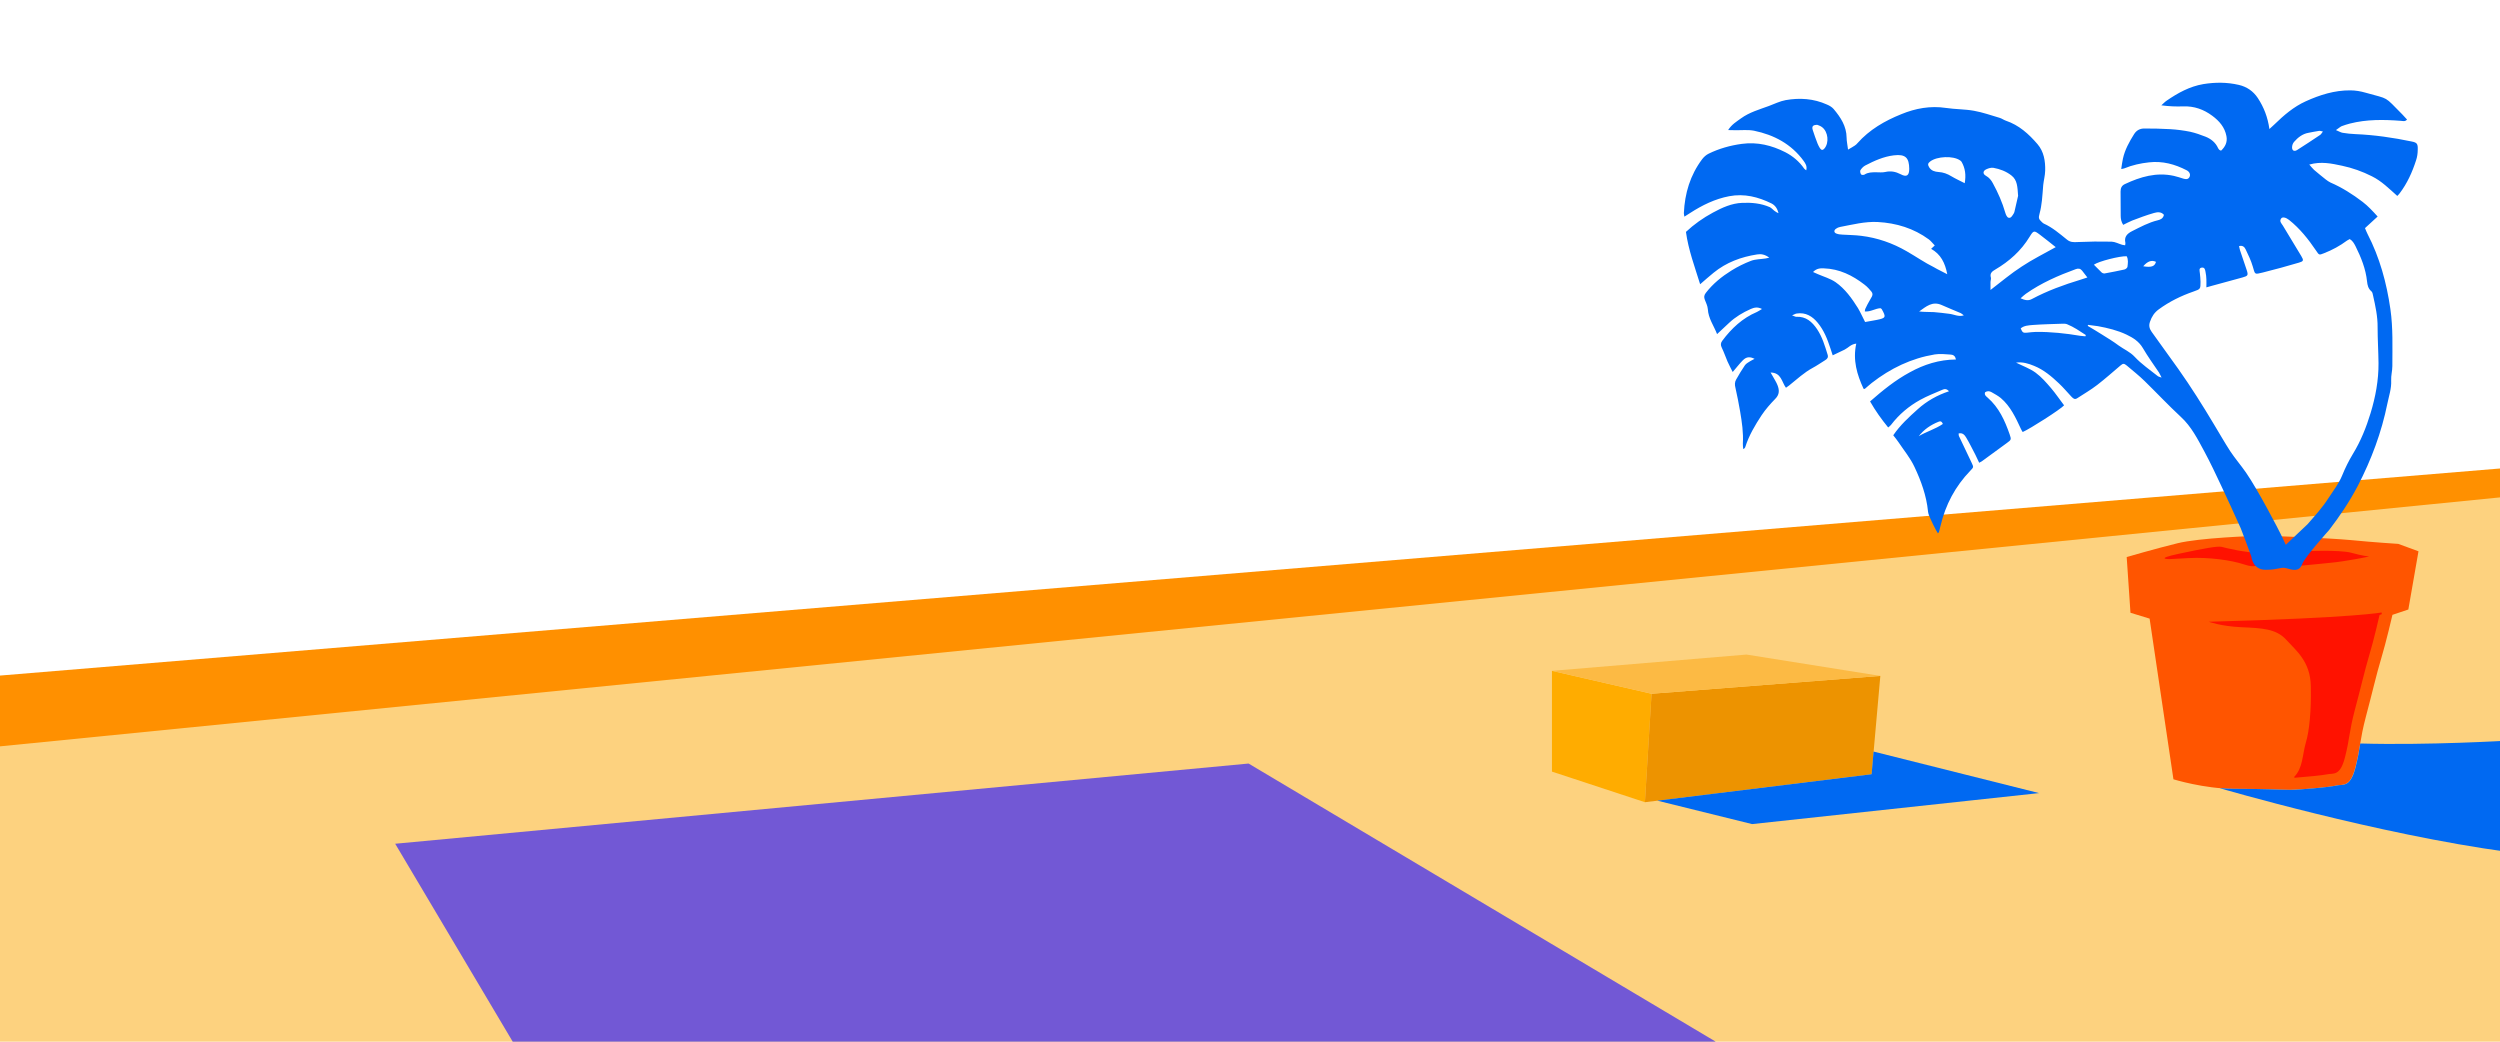
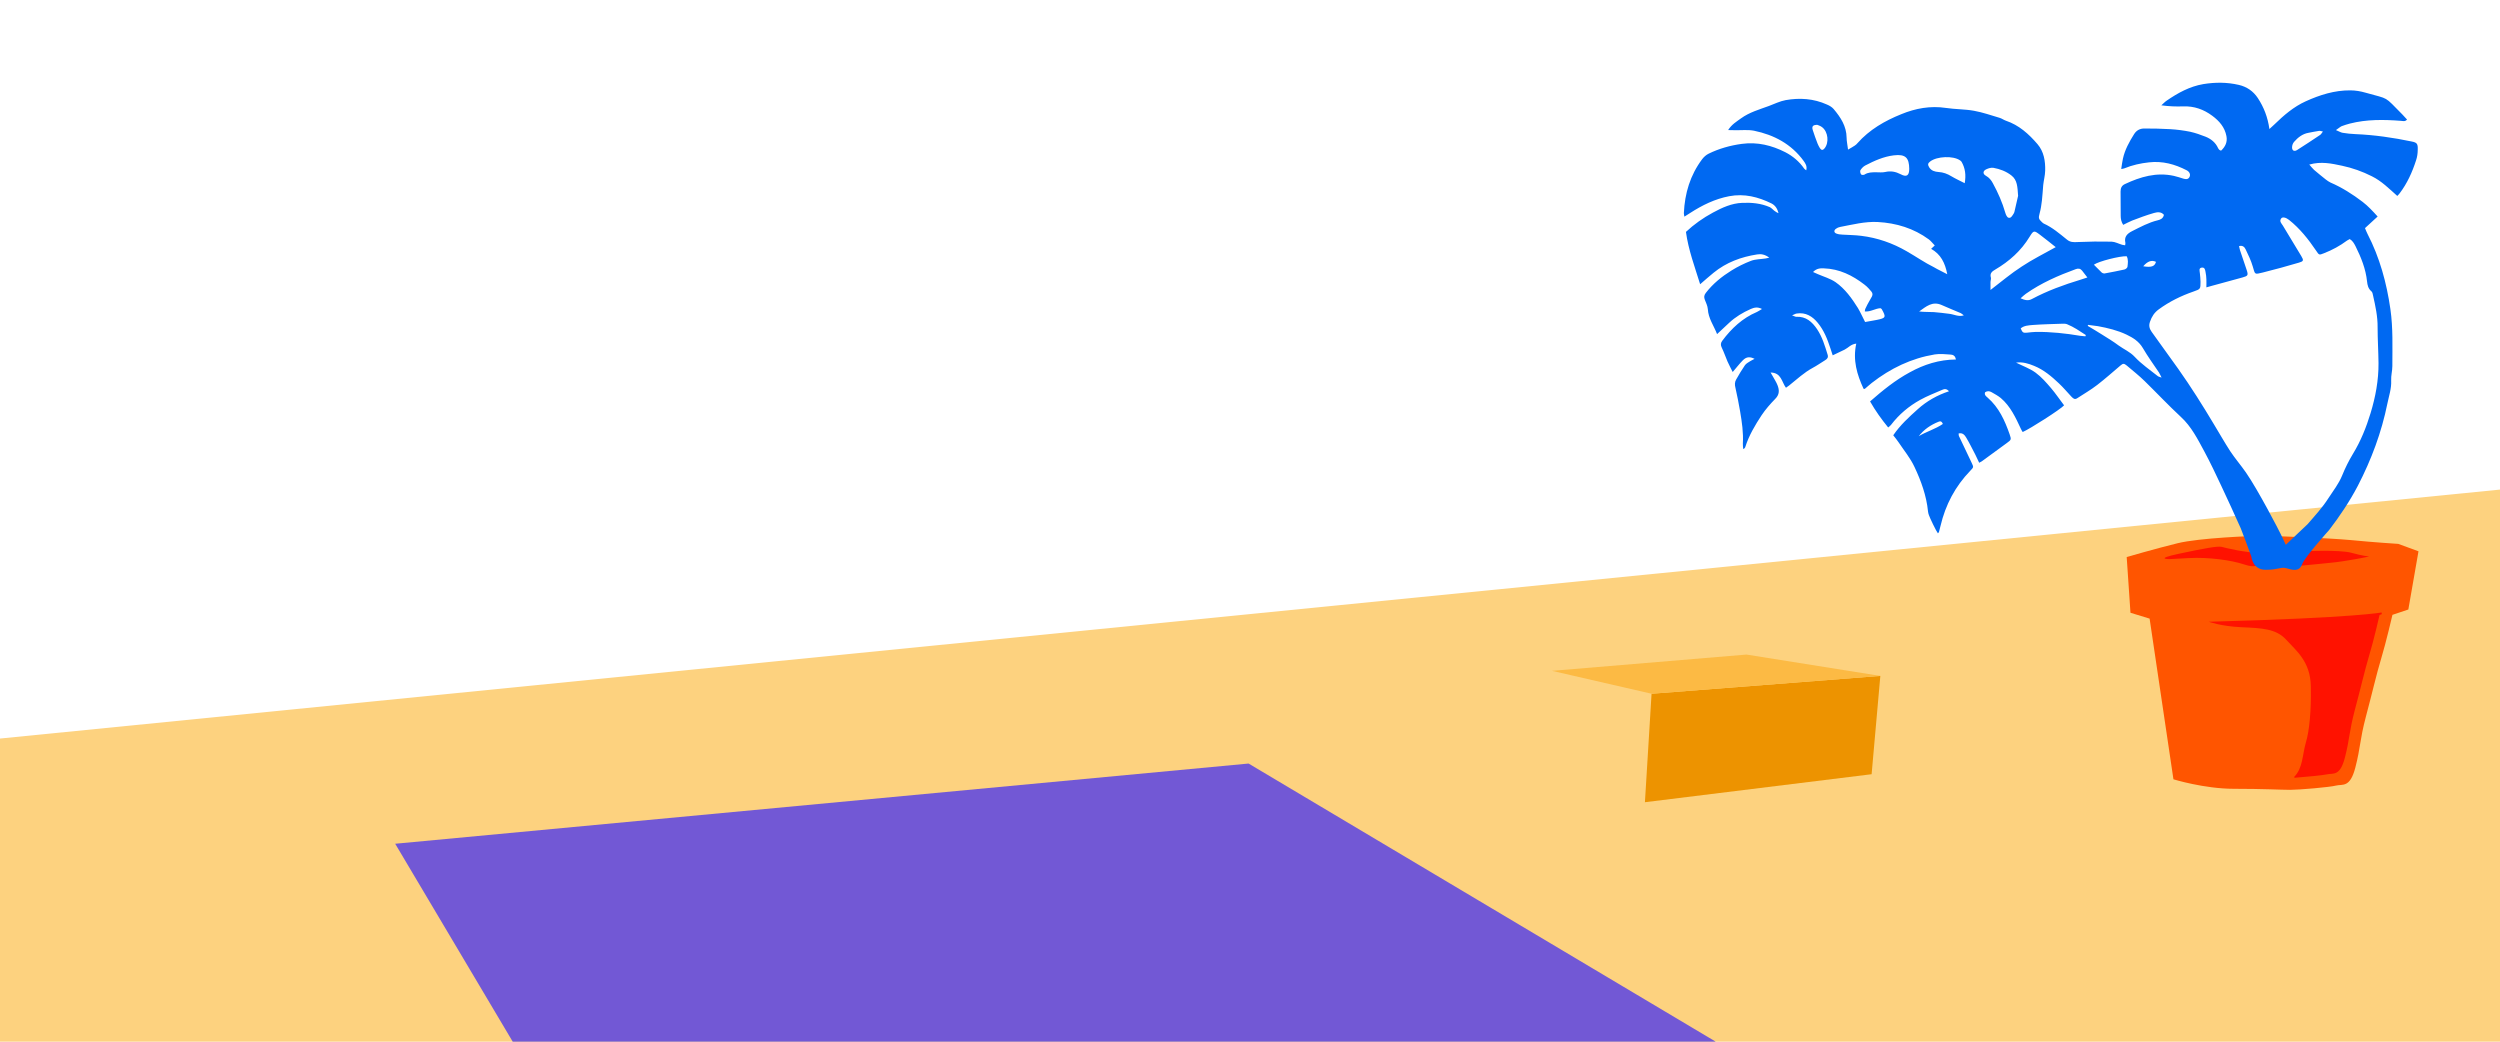
<svg xmlns="http://www.w3.org/2000/svg" version="1.1" id="Ebene_1" x="0px" y="0px" viewBox="0 0 1920 800" style="enable-background:new 0 0 1920 800;" xml:space="preserve">
  <style type="text/css">
	.st0{fill:#FDD27F;}
	.st1{fill:#FFBD00;}
	.st2{fill:#FF9000;}
	.st3{fill:#FF5500;}
	.st4{fill:#FF1200;}
	.st5{fill:#0069F2;}
	.st6{fill:#FFAC00;}
	.st7{fill:#ED9300;}
	.st8{fill:#FCBA44;}
	.st9{fill:#7258D5;}
</style>
  <polygon class="st0" points="1920,1071.2 -2,1071.2 -2,567.4 1920,376 " />
-   <rect x="2102.6" y="541.8" class="st0" width="158.5" height="146.6" />
  <rect x="2106.5" y="728.1" class="st1" width="158.5" height="146.6" />
-   <polygon class="st2" points="1920,359.8 -2,519 -2,573.4 1920,382 " />
  <g>
    <path class="st3" d="M1857.4,423.4l-15.5-5.7c0,0-19.1-1.2-36.3-2.9c-17.1-1.6-60.3-3.3-68-3.3c-7.7,0-48.5,1.6-65.2,5.7   c-16.7,4.1-39.1,10.6-39.1,10.6l2.9,42.8l14.7,4.5l18.3,123.4c0,0,23.6,7.3,46.4,7.3c22.8,0,36.3,0.8,43.2,0.8s30.5-2,35.4-3.3   c4.9-1.2,10.6,2,14.7-13.8c4.1-15.9,3.3-20.8,8.1-39.1c4.9-18.3,8.1-32.6,11.8-44.8c3.7-12.2,8.6-33.4,8.6-33.4l12.2-4.1   L1857.4,423.4z" />
    <path class="st4" d="M1819.5,427.4c0,0-17.1,3.7-30.5,4.9c-13.4,1.2-29.7,3.7-35.8,1.6s-17.1,0.8-18.3,0s-1.6,2.9-11.4-0.4   c-9.8-3.3-27.3-5.7-42.4-4.9c-15.1,0.8-15.1,0.8-15.1,0.8s-11.8,0,7.3-4.1s30.1-6.1,33-5.3c2.9,0.8,17.5,4.5,32.2,4.9   c14.7,0.4,31.4-1.6,31.4-1.6s26.9-1.2,35.8,1.2C1814.6,427,1819.5,427.4,1819.5,427.4z" />
    <g>
      <g>
        <g>
          <path class="st4" d="M1696.3,477.5c0,0,9.5,3.5,25.1,4.2s26.6,1.1,34.3,9.5c7.6,8.4,18.7,16.7,19,35.8c0.4,19-1.1,34.3-3.8,43.3      c-2.7,9.2-2.2,19.8-9.2,26.6l0.9,0.4c9.1-0.7,21.3-1.9,24.6-2.6c4.6-1.1,9.9,1.9,13.7-12.9c3.8-14.8,3.1-19.4,7.6-36.5      c4.6-17.1,7.6-30.4,11-41.8c3.5-11.4,8-31.2,8-31.2l1.7-0.6l-0.1-1.3C1829.1,470.2,1812.4,474.4,1696.3,477.5z" />
        </g>
      </g>
    </g>
    <path class="st5" d="M1852.3,108.7c-14.3-3-28.8-5.1-43.4-5.7c-3.2-0.1-6.5-0.5-9.7-1c-1.4-0.2-2.8-1.1-5.2-2.1   c2.1-1.4,3.1-2.4,4.4-3c2-0.8,4.2-1.4,6.3-2c12.9-3.3,26-3.1,39.2-2.1c1.5,0.1,3.2,0.8,4.7-1c-1.3-1.4-2.4-2.7-3.6-3.9   c-14.5-14.6-9.6-11.4-28.2-16.7c-3.8-1.1-7.8-1.8-11.8-1.8c-12.1-0.1-23.4,3.5-34.2,8.4c-9.3,4.2-16.9,10.8-24.1,17.8   c-1.1,1.1-2.3,2.1-3.8,3.5c-1.3-9.2-4.3-16.8-8.9-23.8c-3.5-5.3-8.5-8.7-14.6-10.1c-9-2.1-18.1-2.1-27.3-0.6   c-10.5,1.8-19.5,6.8-28.1,12.7c-1.5,1-2.7,2.4-4.1,3.6c5.9,0.8,11.4,1,16.8,0.8c8.4-0.3,15.7,2.3,22.3,7.2c5.4,4,9.6,8.8,10.9,15.6   c0.9,4.6-0.9,8.2-4.1,11.2c-0.7-0.3-1-0.3-1.2-0.5c-0.4-0.4-0.9-0.9-1.1-1.4c-1.9-4.3-5.4-7.1-9.6-8.8c-3.8-1.5-7.8-2.9-11.8-3.8   c-5-1-10.2-1.7-15.4-2c-6.6-0.4-13.3-0.5-19.9-0.5c-3.2,0-5.9,1.3-7.8,4.3c-3.7,5.9-7.1,12-8.6,18.9c-0.5,2.5-0.9,5-1.3,7.9   c1.3-0.2,1.9-0.3,2.4-0.5c6.1-2.5,12.4-3.9,18.9-4.6c10.4-1.2,19.9,1.4,29,6.1c2.3,1.2,3.1,3.4,2.1,5.2c-1.1,2-2.9,1.7-4.7,1.2   c-2.4-0.7-4.8-1.6-7.2-2.1c-13.4-3-25.8,0.7-37.7,6.3c-2.4,1.1-3.3,3-3.3,5.7c0.1,6.2,0.1,12.4,0.1,18.6c0,2.4,0.4,4.6,1.9,7   c2.4-1.1,4.6-2.4,6.9-3.3c5.5-2.1,11.1-4.2,16.7-5.8c2.5-0.7,5.5-1.2,7.7,1.4c-0.6,2.8-2.6,3.7-4.8,4.2c-7,1.7-13.2,5.1-19.6,8.3   c-3.8,1.9-6.3,4.4-5.2,9c0.1,0.5-0.1,1.1-0.2,1.9c-0.9-0.1-1.6-0.2-2.3-0.4c-2.7-0.8-5.4-2.3-8.1-2.4c-8.7-0.2-17.4-0.1-26.1,0.3   c-3.1,0.2-5.7,0.2-8.2-1.9c-5.6-4.5-11.1-9.3-17.8-12.3c-0.5-0.2-0.9-0.7-1.4-1.1c-2.6-2.4-2.7-3.2-1.8-6.6c0.9-3.2,1.4-6.6,1.8-10   c0.5-3.9,0.6-7.9,1-11.9c0.4-3.7,1.4-7.3,1.5-11c0.2-7.4-1-14.7-5.9-20.4c-6.7-7.8-14.2-14.6-24.3-18c-1.7-0.6-3.1-1.7-4.8-2.2   c-6.5-1.9-12.9-4.2-19.6-5.4c-7.1-1.3-14.4-1.1-21.6-2.2c-12-1.8-23.4,0.3-34.3,4.8c-12.7,5.1-24.5,11.9-33.7,22.3   c-0.6,0.7-1.2,1.3-2,1.8c-1.5,1-3.1,1.9-5.2,3.1c-0.4-3.6-1.1-6.3-1.1-9.1c-0.1-8.9-4.6-15.7-10-22.1c-1.3-1.5-3.2-2.6-5.1-3.4   c-10.2-4.6-20.9-5.3-31.7-3.4c-4.4,0.8-8.6,2.9-12.9,4.5c-7.3,2.7-14.9,4.8-21.4,9.5c-3.4,2.5-7.1,4.6-9.9,9   c2.2,0.1,3.7,0.1,5.3,0.1c4.9,0.1,9.9-0.5,14.6,0.4c15.4,3.2,28.6,10.2,38.1,23.2c1.4,2,2.8,4,2,7.2c-0.8-0.6-1.3-0.8-1.6-1.3   c-3.8-5.5-8.7-9.6-14.5-12.6c-10.5-5.3-21.4-8-33.4-6.4c-8.9,1.2-17.4,3.6-25.4,7.5c-1.9,0.9-3.7,2.5-5,4.2   c-9.3,12.4-13.4,26.3-14.1,41.5c0,0.7,0.2,1.4,0.4,2.7c1.7-1.1,3.1-1.9,4.4-2.8c9.3-6,19-10.8,30-12.9c11.6-2.2,22.3,0.5,32.6,5.6   c2.9,1.5,4.5,4.2,5.3,7.4c-1.3-0.4-2.3-1.2-3.3-1.9c-1.1-0.9-2.2-2.1-3.4-2.7c-6.8-3-14-3.6-21.2-3.3c-8.1,0.3-15.5,3.7-22.5,7.5   c-7.6,4.1-14.5,9-20.7,14.8c1.9,13.9,6.7,26.6,10.9,40.2c3.8-3.3,7-6.1,10.3-8.8c9.8-8,21.2-12.2,33.5-14.1c3-0.5,6,0,9.3,2.5   c-1.5,0.4-2.2,0.5-2.8,0.6c-3.7,0.6-7.7,0.5-11.2,1.8c-5.2,2-10.3,4.5-15.1,7.5c-7.4,4.6-14.2,10.1-19.6,17.1   c-1.4,1.8-1.6,3.3-0.8,5.3c0.9,2.3,2.1,4.7,2.3,7.2c0.4,7.2,4.7,12.9,7.1,19.2c3.2-3,6.2-5.8,9.2-8.6c4.9-4.6,10.6-8,16.7-10.7   c2.5-1.1,5.2-1.8,8.6,0c-1.7,1-2.8,1.8-3.9,2.3c-11.1,4.7-19.5,12.6-26.6,22.1c-1.3,1.7-1.4,3.3-0.4,5.3c1.7,3.5,2.9,7.1,4.4,10.6   c1.2,2.8,2.7,5.4,4,8.1c2.8-3.2,5.1-6.3,7.8-9c2.8-2.8,5.4-2.9,9-1.1c-1.2,0.7-2.3,1.1-3.2,1.7c-1.5,1-3.2,1.8-4.2,3.2   c-2.4,3.5-4.6,7.2-6.7,10.9c-1.2,2-1.2,4.1-0.6,6.4c1.3,6,2.6,12.1,3.6,18.2c1.4,8.2,2.6,16.4,2.1,24.7c-0.1,1.4,0.2,2.8,0.3,4.2   c1.1-0.5,1.4-1.1,1.6-1.7c2.8-8.8,7.5-16.7,12.5-24.3c3-4.5,6.7-8.7,10.5-12.6c3.3-3.3,3.2-6.7,1.7-10.5c-0.9-2.3-2.3-4.4-3.5-6.6   c-0.5-0.8-1-1.6-1.8-3.1c8.3,0.1,8.5,7.3,11.8,11.7c0.9-0.6,1.7-1.2,2.5-1.8c5.9-4.7,11.4-9.9,18.1-13.5c3.2-1.7,6.3-3.9,9.4-5.8   c1.7-1,2.7-2.2,2-4.3c-2.1-6.8-4.1-13.6-8.1-19.6c-3.8-5.6-8.5-9.9-16-9.5c-0.7,0-1.5-0.5-3.2-1.1c1.8-0.7,2.6-1.3,3.5-1.4   c6.9-1.1,12.1,2.1,16.2,7.1c4.8,5.8,7.5,12.7,9.8,19.8c0.5,1.5,1,3,1.7,5.2c3.4-1.6,6.3-3,9.2-4.4c2.8-1.4,4.8-4.2,8.9-4.6   c-2.8,12.7,0.6,23.9,5.6,34.7c0.6,0,0.8,0.1,0.9,0.1c1.8-1.5,3.5-3.1,5.4-4.6c14.4-11.2,30.3-18.9,48.4-21.9   c3.9-0.6,8-0.2,11.9,0.1c1.8,0.1,3.8,0.6,4.3,3.8c-12.8,0.1-24.5,3.8-35.5,9.9c-11.1,6-20.8,13.9-30.4,22.3   c4.1,7.2,8.7,13.6,13.9,20c0.9-0.8,1.7-1.3,2.2-2c6.1-8,13.7-14.4,22.4-19.2c5.4-3,11.2-5.2,16.9-7.7c1.6-0.7,3.3-1.1,5.2,1.1   c-9.1,3-17.1,7.6-23.9,13.7c-6.8,6.1-13.6,12.3-18.9,20.1c1.5,1.9,2.9,3.6,4.1,5.4c4.2,6.3,9.1,12.2,12.2,18.9   c5.1,10.8,9.2,22.1,10.4,34.2c0.2,1.9,1,3.7,1.8,5.5c1.3,3,2.8,5.9,4.3,8.8c0.4,0.8,1,1.6,1.5,2.5c0.4-0.5,0.7-0.7,0.8-1   c0.4-1.6,0.8-3.1,1.2-4.7c3.8-16.2,11.3-30.4,22.9-42.4c2.6-2.7,2.6-2.7,1-6.1c-3.2-6.8-6.5-13.6-9.7-20.4   c-0.3-0.6-0.2-1.3-0.3-2.1c3.3-0.8,4.8,1.5,5.9,3.3c2.5,4.1,4.6,8.6,6.9,12.9c1,2,2,4.1,3,6.3c1-0.6,1.6-0.8,2-1.1   c6.4-4.7,12.9-9.4,19.3-14.1c3.3-2.4,3.5-2.6,2.1-6.6c-3.7-10.6-8.2-20.6-16.9-28.2c-1.1-1-2.7-2-2-4.1c1.7-1.2,3.4-1,5-0.1   c2.4,1.4,4.9,2.7,7.1,4.5c7.4,6.3,11.4,15,15.4,23.6c0.4,0.9,0.9,1.7,1.4,2.5c5.6-2.4,29.2-17.5,31.8-20.5c-3.3-4.3-6.4-9-10-13.2   c-3.6-4.2-7.4-8.6-11.9-11.9c-4.4-3.2-9.8-5.1-15-7.7c5.1-0.7,9.5,0.7,13.9,2.5c7.4,3,13.4,8.1,19.1,13.5c3.3,3.1,6.3,6.7,9.4,10   c1.3,1.3,2.5,2.7,4.5,1.4c5.2-3.4,10.6-6.5,15.5-10.3c6.1-4.7,11.8-9.8,17.7-14.8c2.1-1.8,2.8-1.8,5,0c4.6,3.9,9.4,7.7,13.7,11.9   c9.3,9.1,18.2,18.6,27.7,27.4c8.2,7.5,13,17.2,18.1,26.6c4.7,8.7,8.9,17.7,13.1,26.6c5.1,10.8,10,21.6,14.9,32.5l3.6,9.4l4.5,12.2   c0,0,0.8,10.2,11,10.2c10.2,0,11.4-2.4,15.9-1.2c4.5,1.2,9.8,3.3,12.2-3.3c2-5.3,20.7-26.1,20.7-26.1c8.2-10.7,15.7-21.9,22-33.9   c10.4-20.1,18.2-41,22.7-63.2c1.2-5.9,3.2-11.5,2.9-17.7c-0.2-3.7,0.9-7.3,0.9-11c0-14.6,0.6-29.2-1.5-43.8   c-2.9-20.2-8.2-39.6-17.6-57.8c-0.7-1.4-1.3-2.9-1.9-4.4c3.3-3,6.3-5.8,9.7-8.9c-3.8-4.2-7.4-8.1-11.6-11.3   c-7.6-5.8-15.8-11-24.6-14.8c-1.3-0.6-2.5-1.5-3.7-2.4c-3-2.4-6-4.8-8.9-7.3c-1.2-1.1-2.2-2.4-3.7-4.1c9.1-2.6,17.2-0.8,25.2,0.9   c8,1.7,15.6,4.4,22.9,8.1c7.5,3.7,13.3,9.6,19.5,15.1c0.8-0.9,1.4-1.4,1.8-2c5.8-7.6,9.7-16.3,12.6-25.3c0.9-2.6,1.3-5.5,1.3-8.2   C1857,110.4,1856.2,109.5,1852.3,108.7z M1473.6,335c4-5.2,9.2-8.7,15.2-11.1c1.1-0.4,2.3-0.8,3.3,1.7   C1486.3,329.6,1479.5,331.4,1473.6,335z M1428.8,130.7c0.9-1.4,2.2-2.8,3.7-3.6c6.9-3.6,14.2-6.9,22-7.8c9.1-1.1,11.7,2,11.8,10.4   c0,5.1-2,6.6-6.6,4.1c-3.9-2-7.6-2.7-11.9-1.7c-2.2,0.5-4.7,0.2-7,0.2c-3.1,0-6.2,0-8.9,1.8c-0.6,0.4-2.3,0.3-2.6-0.2   C1428.7,133,1428.4,131.4,1428.8,130.7z M1395.8,95.9c0.8,0.4,2.4,0.8,3.6,1.8c4.6,3.5,5.5,11.9,1.8,16.3c-1.2,1.5-2.4,1.5-3.5-0.2   c-0.7-1.1-1.3-2.3-1.8-3.5c-1.3-3.4-2.6-6.9-3.7-10.4C1391.3,97.1,1392.3,95.8,1395.8,95.9z M1441.3,245.7c-2.9,0.6-5.8,1-8.9,1.6   c-1.9-3.7-3.5-7.3-5.5-10.7c-4.7-7.5-9.9-14.8-17.2-19.9c-4.1-2.8-9.1-4.2-13.7-6.2c-1-0.4-2-0.9-3.6-1.6c2.9-2.9,5.6-2.9,8.4-2.8   c11.9,0.4,21.9,5.4,31,12.4c1.2,0.9,2.3,1.9,3.3,3c3.8,4,3.8,4.4,0.9,9.1c-1.3,2.1-2.4,4.4-3.5,6.7c-0.2,0.5-0.2,1.1-0.3,1.9   c4.4,0.4,8-2.3,12-2.5c0.4,0.3,0.7,0.4,0.9,0.6C1448.7,243.6,1448.4,244.3,1441.3,245.7z M1429.3,181.1c-4.7-0.6-9.4-0.6-14.1-0.9   c-1.6-0.1-3.3-0.2-4.8-0.8c-2-0.7-2.1-2.5-0.4-3.7c0.9-0.7,2.1-1.2,3.2-1.4c9.6-1.8,19.1-4.3,28.9-3.8c14.3,0.8,27.6,4.8,39.3,13.4   c1.6,1.2,2.8,2.9,4.5,4.6c-1.2,1.1-1.8,1.7-2.8,2.6c7.4,4.2,10.7,10.7,12.4,19.5c-3.2-1.6-5.5-2.8-7.8-4c-0.8-0.4-1.5-0.9-2.3-1.3   c-7.3-3.6-14-8.3-21-12.3C1453.5,186.7,1441.8,182.6,1429.3,181.1z M1497,241c-3.9-0.5-7.9-1-11.8-1.3c-3.7-0.2-7.5,0-11.3-0.5   c5.3-3.7,10.1-8.2,17.4-4.9c4.8,2.2,9.8,4.1,14.6,6.2c0.8,0.4,1.5,1.1,2.3,1.7C1504.1,243.5,1500.7,241.4,1497,241z M1508.9,140.7   c-3.9-2-7.2-3.5-10.2-5.3c-3.1-1.9-6.3-3.1-9.9-3.3c-2.8-0.2-5.5-0.9-7.2-3.6c-1.2-2-1.1-3.1,0.8-4.5c5.2-4,17.6-4.5,22.8-0.9   c0.5,0.3,1,0.7,1.3,1.2C1509.3,129.2,1510,134.4,1508.9,140.7z M1655.8,201.1c-1,3.6-3.6,4.4-9.8,3.4   C1649.3,200.6,1652.5,199.5,1655.8,201.1z M1633.3,196.8c1.4,2.6,0.9,5.4,0.6,8.1c-0.1,0.8-1.4,1.9-2.4,2.1c-5,1.1-10.1,2.1-15.1,3   c-0.7,0.1-1.8-0.2-2.4-0.8c-2-1.9-3.9-3.9-5.9-5.9C1611.6,200.7,1628.2,196.5,1633.3,196.8z M1525.2,135c-2.6-1.4-2.4-3.8,0.3-5   c1.7-0.8,3.8-1.4,5.5-1.1c5,0.9,9.7,2.7,13.7,5.8c4.7,3.6,4.7,8.9,5.2,15.7c-0.7,3.1-1.7,7.7-2.8,12.2c-0.1,0.6-0.4,1.1-0.7,1.6   c-1,1.5-2,3.6-3.9,3c-1.1-0.3-2-2.3-2.4-3.7c-2.3-8-5.6-15.5-9.6-22.8C1529.3,138.4,1527.7,136.4,1525.2,135z M1528.7,222.7   c0-2.6,0-4.3,0-6c0-1.2,0.6-2.5,0.3-3.5c-1-3.4,1-4.8,3.4-6.2c10.7-6.3,19.8-14.4,26.3-25.1c3.1-5,3.4-5.1,8-1.6   c4,3,7.8,6.1,12.1,9.5c-9.3,5.2-18,9.5-26.1,14.9C1544.6,209.9,1537.2,216.2,1528.7,222.7z M1601.6,258.3c-1.3-0.1-2.7-0.2-4-0.4   c-11.2-1.9-22.5-3.1-33.9-3c-2.3,0-4.7,0.4-7,0.6c-2.9,0.3-3.5-0.1-4.8-3.3c2.6-2.2,6-2.3,9.1-2.6c7.8-0.6,15.6-0.7,23.4-1   c1,0,2.1,0,3.1,0.4c5.2,2.1,9.8,5.3,14.4,8.3C1601.8,257.6,1601.7,257.9,1601.6,258.3z M1597.9,214.8c-12.9,3.9-25.5,8.5-37.3,14.8   c-2.9,1.6-5.3,1-8.8-0.5c1.7-1.5,2.8-2.6,4.1-3.5c11.8-8.3,24.9-14,38.3-18.9c1.9-0.7,3.5-0.5,4.8,1.1c1.2,1.6,2.4,3.2,4.1,5.3   C1600.9,213.8,1599.4,214.3,1597.9,214.8z M1657.1,288.8c-6-4.8-12.5-9.2-17.6-14.7c-3.6-3.9-8.3-5.8-12.3-8.7   c-4-3-8.3-5.6-12.6-8.3c-3.7-2.3-7.4-4.6-11.2-6.8c0.1-0.3,0.1-0.5,0.2-0.8c2.5,0.3,5.1,0.6,7.6,1c7.6,1.4,15.1,3.2,22,6.5   c5,2.4,9.5,5.2,12.5,10.3c3.8,6.5,8.2,12.6,12.4,18.8c0.6,0.9,1,2,2,3.9C1658.5,289.4,1657.7,289.3,1657.1,288.8z M1778.7,192.4   c2.4,3.6,2.3,3.6,6.1,2.1c6.4-2.5,12.3-5.7,17.8-9.8c0.6-0.4,1.3-0.7,2-1.1c2.2,1.3,3.3,3.3,4.4,5.4c4.3,8.6,7.9,17.5,8.9,27.2   c0.3,2.8,0.9,5.5,3.3,7.5c0.8,0.7,1.1,2,1.3,3.2c1.8,8.1,3.6,16.1,3.5,24.5c0,9.2,0.6,18.3,0.7,27.5c0.1,13.1-2.3,25.9-6.1,38.4   c-3.3,10.8-7.5,21.4-13.5,31.2c-3.2,5.3-6,10.9-8.3,16.6c-2.6,6.4-6.8,11.7-10.5,17.4c-4.8,7.5-10.3,13.4-16.1,20.1l-16.7,15.8   c0,0-2-4.2-3.7-7.8c-1.3-2.8-17.6-34.3-26.9-47.7c-3.9-5.6-8.3-10.7-12.1-16.4c-4.4-6.8-8.4-13.9-12.6-20.8   c-8.6-14.4-17.6-28.7-27.3-42.4c-6.8-9.5-13.6-19-20.4-28.4c-1.7-2.4-2.4-4.8-1.3-7.8c1.3-3.9,3.3-7,6.7-9.5   c8.2-6,17.2-10.4,26.7-13.7c5.4-1.9,5.4-1.9,5.4-7.5c0-2.2-0.3-4.4-0.5-6.6c-0.1-1.7-1.1-3.9,1.5-4.3c2.4-0.3,2.6,2,2.9,3.7   c0.4,1.7,0.5,3.5,0.6,5.3c0.1,1.7,0,3.5,0,6.2c3-0.8,5.1-1.5,7.2-2c6.8-1.9,13.7-3.7,20.5-5.6c4.3-1.2,4.6-1.7,3.2-5.9   c-1.7-5.1-3.4-10.1-5.1-15.1c-0.3-0.9-0.4-1.9-0.7-3.1c2.9-0.8,4.3,0.9,5.1,2.6c2,4.2,4.1,8.5,5.4,13c1.9,6.3,1.1,6.3,7.7,4.7   c9.3-2.3,18.6-4.9,27.8-7.6c3.5-1,3.8-1.7,1.8-5c-4.7-7.9-9.4-15.7-14.2-23.5c-1.1-1.7-2.9-3.3-1.2-5.5c1-1.3,3.6-0.7,6,1.2   C1766.3,175.5,1772.8,183.7,1778.7,192.4z M1781.9,103.6c-5.8,3.9-11.7,7.8-17.7,11.6c-2.2,1.4-3.9,0.5-3.9-2   c0-1.5,0.6-3.2,1.6-4.3c2.9-3.3,6.4-6.1,11-6.9c2.7-0.5,5.5-1.1,8.2-1.5c0.8-0.1,1.6,0.3,2.9,0.5   C1783.1,102.2,1782.6,103.1,1781.9,103.6z" />
-     <path class="st5" d="M1812.7,571c-0.9,5.5-1.7,10.6-3.7,18.5c-4.1,15.9-9.8,12.6-14.7,13.8s-28.5,3.3-35.4,3.3   c-6.9,0-20.4-0.8-43.2-0.8c-3.5,0-7.1-0.2-10.6-0.5l-0.1,0.1c0,0,121,35.4,221.2,48.9v-85.5C1926.1,568.8,1864.2,572.5,1812.7,571z   " />
  </g>
  <g>
-     <polygon class="st6" points="1191.9,515.2 1191.9,592.6 1263.3,616.1 1268.4,532.8  " />
    <polygon class="st7" points="1444.1,519.1 1437.4,594.6 1263.3,616.1 1268.4,532.8  " />
    <polygon class="st8" points="1191.9,515.2 1341.3,502.7 1444.1,519.1 1268.4,532.8  " />
-     <polygon class="st5" points="1438.9,577.2 1437.4,594.6 1272.8,614.9 1345.6,632.9 1566,609.1  " />
  </g>
  <polygon class="st9" points="1356.8,823.3 958.9,586.4 303.5,648 407.6,823.3 " />
</svg>